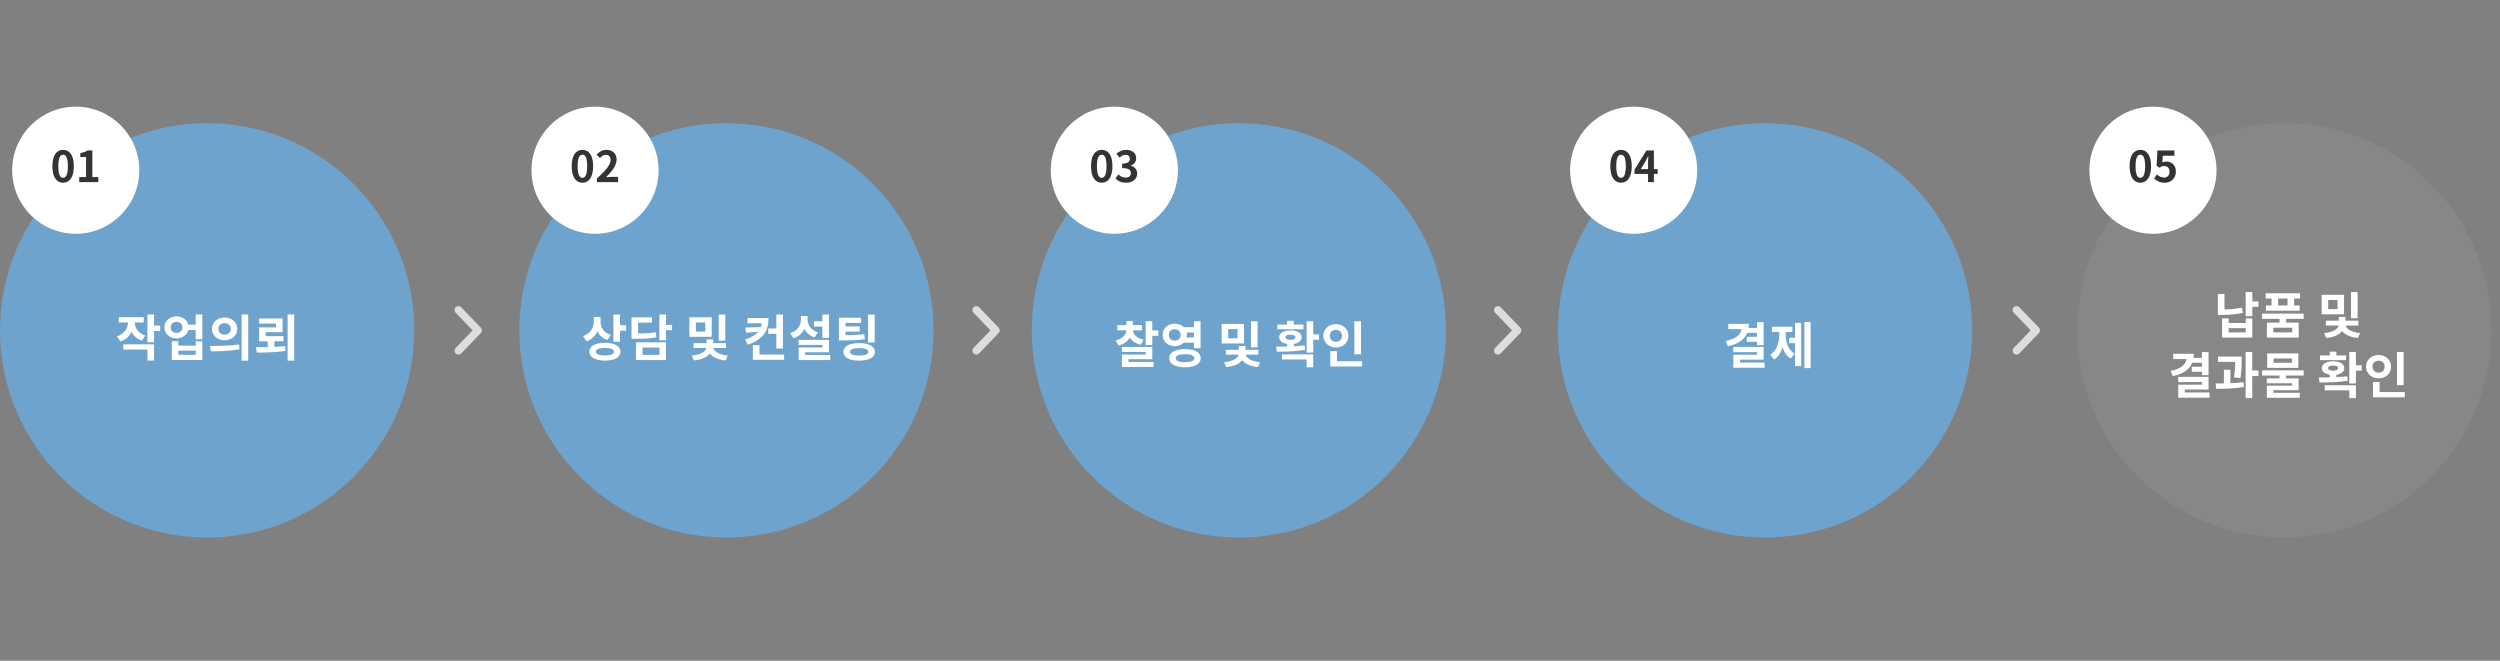
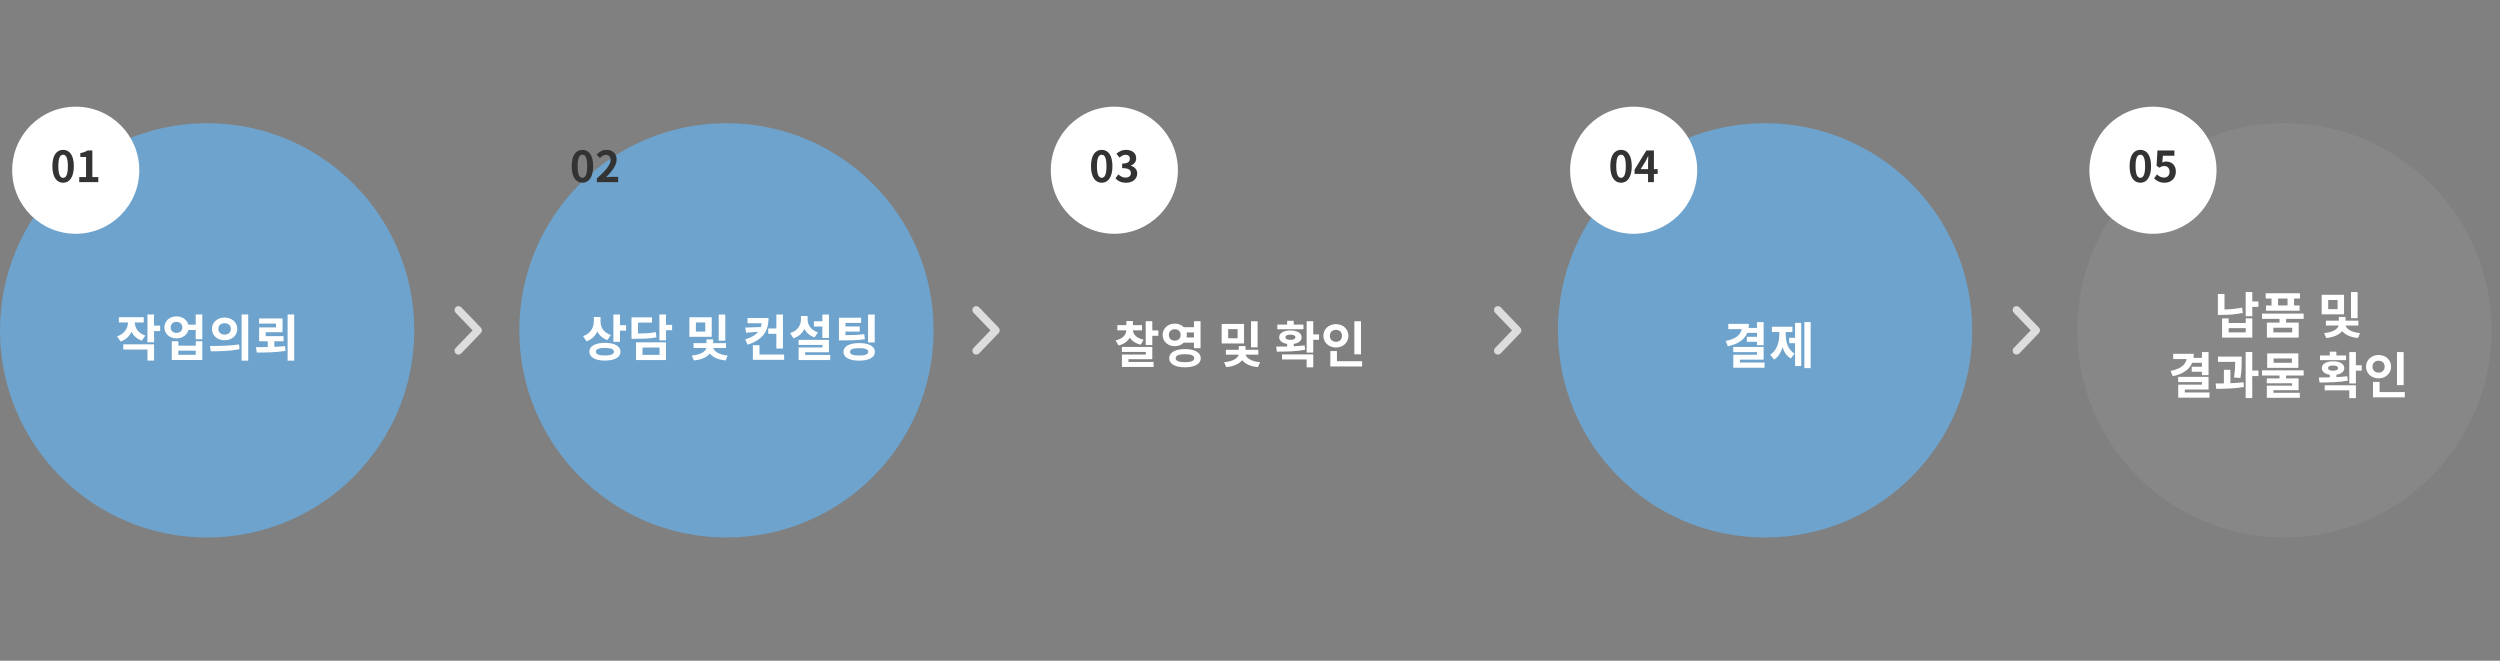
<svg xmlns="http://www.w3.org/2000/svg" version="1.1" id="레이어_1" x="0px" y="0px" width="700px" height="185px" viewBox="0 0 700 185" enable-background="new 0 0 700 185" xml:space="preserve">
  <rect x="0" y="0" width="700" height="185" fill="#808080" stroke="none" />
  <circle fill="#6DA3CC" cx="58" cy="92.5" r="58" />
  <circle fill="#FFFFFF" cx="21.205" cy="47.665" r="17.795" />
  <g>
    <path fill="#333333" d="M14.665,46.527c0-3.07,1.199-4.569,3.01-4.569c1.799,0,2.999,1.511,2.999,4.569   c0,3.059-1.2,4.642-2.999,4.642C15.864,51.168,14.665,49.585,14.665,46.527z M19.006,46.527c0-2.482-0.576-3.202-1.331-3.202   c-0.768,0-1.343,0.72-1.343,3.202c0,2.495,0.576,3.262,1.343,3.262C18.43,49.789,19.006,49.021,19.006,46.527z" />
    <path fill="#333333" d="M22.188,49.573h1.907V43.96h-1.607v-1.091c0.888-0.168,1.499-0.396,2.063-0.744h1.307v7.448h1.667V51   h-5.337V49.573z" />
  </g>
  <circle fill="#6DA3CC" cx="203.406" cy="92.5" r="58" />
-   <circle fill="#FFFFFF" cx="166.611" cy="47.665" r="17.795" />
  <g>
    <path fill="#333333" d="M160.071,46.527c0-3.07,1.199-4.569,3.01-4.569c1.799,0,2.999,1.511,2.999,4.569   c0,3.059-1.2,4.642-2.999,4.642C161.27,51.168,160.071,49.585,160.071,46.527z M164.412,46.527c0-2.482-0.576-3.202-1.331-3.202   c-0.768,0-1.343,0.72-1.343,3.202c0,2.495,0.576,3.262,1.343,3.262C163.836,49.789,164.412,49.021,164.412,46.527z" />
    <path fill="#333333" d="M167.126,49.981c2.411-2.159,3.838-3.826,3.838-5.193c0-0.9-0.492-1.439-1.331-1.439   c-0.648,0-1.188,0.42-1.631,0.912l-0.959-0.959c0.815-0.864,1.607-1.343,2.818-1.343c1.679,0,2.795,1.079,2.795,2.734   c0,1.607-1.332,3.334-2.951,4.917c0.444-0.048,1.032-0.096,1.439-0.096h1.931V51h-5.949V49.981L167.126,49.981z" />
  </g>
-   <circle fill="#6DA3CC" cx="346.889" cy="92.5" r="58" />
  <circle fill="#FFFFFF" cx="312.017" cy="47.665" r="17.795" />
  <g>
    <path fill="#333333" d="M305.477,46.527c0-3.07,1.199-4.569,3.01-4.569c1.799,0,2.999,1.511,2.999,4.569   c0,3.059-1.2,4.642-2.999,4.642C306.676,51.168,305.477,49.585,305.477,46.527z M309.818,46.527c0-2.482-0.576-3.202-1.331-3.202   c-0.768,0-1.343,0.72-1.343,3.202c0,2.495,0.576,3.262,1.343,3.262C309.243,49.789,309.818,49.021,309.818,46.527z" />
    <path fill="#333333" d="M312.329,49.933l0.827-1.115c0.528,0.516,1.176,0.911,1.979,0.911c0.899,0,1.511-0.443,1.511-1.235   c0-0.875-0.516-1.415-2.447-1.415v-1.271c1.631,0,2.159-0.563,2.159-1.355c0-0.696-0.432-1.104-1.188-1.115   c-0.636,0.012-1.151,0.312-1.679,0.792l-0.899-1.08c0.768-0.671,1.619-1.091,2.663-1.091c1.715,0,2.878,0.839,2.878,2.363   c0,0.959-0.54,1.655-1.487,2.027v0.06c1.007,0.276,1.775,1.019,1.775,2.183c0,1.631-1.427,2.579-3.118,2.579   C313.9,51.168,312.953,50.641,312.329,49.933z" />
  </g>
  <circle fill="#6DA3CC" cx="494.219" cy="92.5" r="58" />
  <circle fill="#FFFFFF" cx="457.424" cy="47.665" r="17.795" />
  <g>
    <path fill="#333333" d="M450.883,46.527c0-3.07,1.199-4.569,3.011-4.569c1.8,0,2.999,1.511,2.999,4.569   c0,3.059-1.199,4.642-2.999,4.642C452.082,51.168,450.883,49.585,450.883,46.527z M455.225,46.527c0-2.482-0.575-3.202-1.331-3.202   c-0.768,0-1.343,0.72-1.343,3.202c0,2.495,0.575,3.262,1.343,3.262C454.648,49.789,455.225,49.021,455.225,46.527z" />
    <path fill="#333333" d="M464.152,48.698h-1.058V51h-1.643v-2.303h-3.777v-1.199l3.311-5.373h2.109v5.229h1.058V48.698   L464.152,48.698z M461.453,47.354v-1.811c0-0.516,0.048-1.319,0.072-1.835h-0.05c-0.215,0.468-0.454,0.959-0.707,1.439   l-1.379,2.207H461.453z" />
  </g>
  <circle fill="#878787" cx="639.625" cy="92.5" r="58" />
  <circle fill="#FFFFFF" cx="602.83" cy="47.665" r="17.795" />
  <g>
    <path fill="#333333" d="M596.289,46.527c0-3.07,1.199-4.569,3.011-4.569c1.799,0,2.999,1.511,2.999,4.569   c0,3.059-1.2,4.642-2.999,4.642C597.488,51.168,596.289,49.585,596.289,46.527z M600.631,46.527c0-2.482-0.576-3.202-1.331-3.202   c-0.768,0-1.343,0.72-1.343,3.202c0,2.495,0.575,3.262,1.343,3.262C600.055,49.789,600.631,49.021,600.631,46.527z" />
    <path fill="#333333" d="M603.142,49.957l0.815-1.127c0.504,0.492,1.127,0.899,1.955,0.899c0.924,0,1.57-0.587,1.57-1.631   c0-1.031-0.601-1.607-1.498-1.607c-0.528,0-0.816,0.132-1.332,0.468l-0.803-0.527l0.238-4.306h4.749v1.475h-3.227l-0.167,1.883   c0.348-0.168,0.659-0.252,1.066-0.252c1.486,0,2.734,0.888,2.734,2.819c0,1.979-1.463,3.118-3.105,3.118   C604.736,51.168,603.801,50.617,603.142,49.957z" />
  </g>
  <path fill="#DDDDDD" d="M132.333,92.5l-4.754-4.945c-0.417-0.434-0.403-1.123,0.031-1.541c0.435-0.417,1.124-0.403,1.542,0.03  l5.479,5.7c0.405,0.422,0.405,1.088,0,1.511l-5.479,5.7c-0.417,0.434-1.107,0.447-1.542,0.029c-0.434-0.416-0.447-1.107-0.031-1.541  L132.333,92.5z" />
  <path fill="#DDDDDD" d="M277.327,92.5l-4.754-4.945c-0.417-0.434-0.403-1.123,0.031-1.541c0.435-0.417,1.124-0.403,1.542,0.03  l5.479,5.7c0.405,0.422,0.405,1.088,0,1.511l-5.479,5.7c-0.417,0.434-1.107,0.447-1.542,0.029c-0.434-0.416-0.447-1.107-0.031-1.541  L277.327,92.5z" />
  <path fill="#DDDDDD" d="M423.377,92.5l-4.754-4.945c-0.416-0.434-0.402-1.123,0.031-1.541c0.433-0.418,1.123-0.403,1.541,0.03  l5.479,5.7c0.406,0.422,0.406,1.088,0,1.511l-5.479,5.7c-0.418,0.434-1.107,0.447-1.541,0.029c-0.434-0.416-0.447-1.107-0.031-1.541  L423.377,92.5z" />
  <path fill="#DDDDDD" d="M568.599,92.5l-4.754-4.945c-0.416-0.434-0.401-1.123,0.031-1.541s1.123-0.403,1.541,0.03l5.479,5.7  c0.405,0.422,0.405,1.088,0,1.511l-5.479,5.7c-0.418,0.434-1.107,0.447-1.541,0.029c-0.434-0.416-0.447-1.107-0.031-1.541  L568.599,92.5z" />
  <g>
    <path fill="#FFFFFF" d="M39.746,95.383c-1.401-0.447-2.368-1.359-2.928-2.493c-0.574,1.247-1.583,2.241-3.068,2.731l-0.966-1.443   c2.101-0.686,3.012-2.296,3.054-3.894h-2.563v-1.47h6.976v1.47h-2.521c0.042,1.484,0.924,3.012,2.956,3.671L39.746,95.383z    M34.521,96.406h8.615v4.566h-1.849v-3.096h-6.766V96.406z M44.844,92.694h-1.709v3.138h-1.849v-7.775h1.849v3.11h1.709V92.694z" />
    <path fill="#FFFFFF" d="M56.646,88.057v6.933h-1.849v-2.591h-2.045c-0.35,1.401-1.667,2.353-3.334,2.353   c-1.933,0-3.39-1.288-3.39-3.081s1.457-3.082,3.39-3.082c1.639,0,2.956,0.938,3.32,2.312h2.059v-2.844H56.646z M51.057,91.671   c0-0.967-0.687-1.541-1.639-1.541c-0.938,0-1.625,0.574-1.625,1.541s0.687,1.541,1.625,1.541   C50.37,93.212,51.057,92.638,51.057,91.671z M54.811,95.551h1.835v5.254h-8.544v-5.254h1.835v1.232h4.875V95.551z M54.811,98.186   h-4.875v1.162h4.875V98.186z" />
    <path fill="#FFFFFF" d="M58.795,96.867c2.27,0,5.435-0.014,8.152-0.42l0.112,1.332c-2.773,0.559-5.799,0.588-8.026,0.588   L58.795,96.867z M66.444,92.091c0,1.864-1.541,3.181-3.558,3.181s-3.544-1.316-3.544-3.181c0-1.848,1.527-3.179,3.544-3.179   S66.444,90.243,66.444,92.091z M61.135,92.091c0,1.01,0.756,1.597,1.751,1.597s1.751-0.587,1.751-1.597   c0-1.008-0.756-1.596-1.751-1.596S61.135,91.083,61.135,92.091z M69.498,88.043v12.943h-1.849V88.043H69.498z" />
    <path fill="#FFFFFF" d="M76.817,97.119c1.022-0.041,2.045-0.111,2.998-0.209l0.126,1.344c-2.773,0.436-5.645,0.463-8.041,0.463   l-0.224-1.514c1.037,0,2.143,0,3.292-0.027v-1.625h-2.409v-3.88h4.72v-1.064h-4.734v-1.429h6.569v3.839h-4.72v1.106h5v1.428h-2.577   V97.119z M82.378,88.043v12.943h-1.849V88.043H82.378z" />
  </g>
  <g>
    <path fill="#FFFFFF" d="M170.084,95.207c-1.358-0.447-2.297-1.316-2.843-2.408c-0.561,1.273-1.555,2.27-3.026,2.773l-0.966-1.457   c2.157-0.715,3.025-2.438,3.025-4.188v-1.163h1.877v1.316c0,1.556,0.868,3.068,2.899,3.699L170.084,95.207z M173.74,98.472   c0,1.568-1.681,2.494-4.356,2.494c-2.689,0-4.37-0.926-4.37-2.494c0-1.556,1.681-2.479,4.37-2.479   C172.059,95.992,173.74,96.916,173.74,98.472z M171.905,98.472c0-0.714-0.883-1.05-2.521-1.05c-1.653,0-2.535,0.336-2.535,1.05   c0,0.729,0.882,1.064,2.535,1.064C171.022,99.536,171.905,99.2,171.905,98.472z M175.309,91.062v1.526H173.6v3.109h-1.849v-7.62   h1.849v2.984H175.309z" />
    <path fill="#FFFFFF" d="M183.805,94.438c-1.583,0.35-3.054,0.42-5.911,0.42h-1.079v-6.009h5.743v1.485h-3.908v3.04   c2.297-0.014,3.572-0.098,4.973-0.393L183.805,94.438z M178.089,95.852h8.391v4.96h-8.391V95.852z M179.911,99.368h4.762v-2.06   h-4.762V99.368z M188.189,92.463h-1.709v2.828h-1.849V88.05h1.849v2.913h1.709V92.463z" />
    <path fill="#FFFFFF" d="M199.288,94.297h-6.261v-5.462h6.261V94.297z M199.736,97.449c0.196,0.854,1.485,1.892,4.034,2.101   l-0.588,1.373c-2.144-0.182-3.642-0.953-4.427-1.934c-0.784,0.996-2.297,1.752-4.468,1.934l-0.574-1.373   c2.577-0.225,3.88-1.205,4.062-2.101h-3.572v-1.373h3.614v-1.051h1.877v1.051h3.6v1.373H199.736z M197.481,90.292h-2.633v2.564   h2.633V90.292z M203.084,95.391h-1.849v-7.313h1.849V95.391z" />
    <path fill="#FFFFFF" d="M215.192,89.044c0,3.627-1.527,6.051-5.841,7.465l-0.714-1.457c1.807-0.559,2.97-1.287,3.684-2.156   l-3.404,0.266l-0.252-1.441l4.37-0.154c0.098-0.336,0.182-0.687,0.21-1.051h-3.936v-1.471H215.192z M219.562,99.271v1.471h-8.754   v-4.077h1.849v2.606H219.562z M217.377,91.973v-3.909h1.849v9.526h-1.849v-4.119h-2.269v-1.498H217.377z" />
    <path fill="#FFFFFF" d="M228.086,94.465c-1.359-0.434-2.312-1.289-2.858-2.367c-0.574,1.205-1.583,2.158-3.053,2.619l-0.953-1.441   c2.143-0.645,3.04-2.228,3.04-3.867v-0.925h1.863v0.925c0,1.526,0.883,3.025,2.9,3.642L228.086,94.465z M232.47,99.382v1.443   h-8.853v-3.53h6.668V96.58h-6.682v-1.414h8.502v3.46h-6.667v0.756H232.47z M230.257,91.426h-2.353v-1.471h2.353v-1.891h1.849v6.555   h-1.849V91.426z" />
    <path fill="#FFFFFF" d="M242.156,94.969c-1.821,0.295-3.432,0.338-6.149,0.338H234.9V88.96h6.205v1.457h-4.37v0.995h3.992v1.428   h-3.992v1.01c2.227-0.014,3.642-0.07,5.253-0.309L242.156,94.969z M244.972,98.513c0,1.57-1.681,2.467-4.412,2.467   s-4.398-0.896-4.398-2.467c0-1.54,1.667-2.45,4.398-2.45S244.972,96.973,244.972,98.513z M243.123,98.513   c0-0.7-0.883-1.036-2.563-1.036c-1.667,0-2.563,0.336-2.563,1.036c0,0.715,0.896,1.037,2.563,1.037   C242.24,99.55,243.123,99.228,243.123,98.513z M244.916,95.881h-1.863v-7.817h1.863V95.881z" />
  </g>
  <g>
    <path fill="#FFFFFF" d="M319.436,96.516c-1.471-0.338-2.507-1.051-3.096-1.977c-0.575,1.037-1.639,1.836-3.166,2.186l-0.798-1.414   c2.017-0.449,2.941-1.611,2.998-2.816h-2.521v-1.457h2.521v-1.134h1.849v1.134h2.549v1.457h-2.549   c0.056,1.094,0.98,2.199,2.983,2.619L319.436,96.516z M315.976,101.348h7.032v1.387h-8.867v-3.461h6.682v-0.729h-6.696v-1.4h8.517   v3.432h-6.667V101.348z M324.338,92.508v1.514h-1.695v2.592h-1.849v-6.682h1.849v2.577H324.338z" />
    <path fill="#FFFFFF" d="M331.433,95.955c-0.616,0.615-1.499,0.98-2.507,0.98c-1.905,0-3.39-1.332-3.39-3.152   c0-1.836,1.485-3.166,3.39-3.166c1.037,0,1.919,0.379,2.536,0.994h2.843v-1.68h1.849v7.565h-1.849v-1.541H331.433z M328.926,95.381   c0.953,0,1.653-0.604,1.653-1.598c0-1.008-0.7-1.598-1.653-1.598s-1.639,0.59-1.639,1.598   C327.287,94.777,327.973,95.381,328.926,95.381z M336.21,100.297c0,1.598-1.695,2.549-4.427,2.549   c-2.717,0-4.412-0.951-4.412-2.549c0-1.611,1.695-2.549,4.412-2.549C334.515,97.748,336.21,98.686,336.21,100.297z    M334.389,100.297c0-0.756-0.91-1.121-2.605-1.121c-1.695,0-2.591,0.365-2.591,1.121s0.896,1.121,2.591,1.121   C333.479,101.418,334.389,101.053,334.389,100.297z M332.26,93.082c0.042,0.225,0.07,0.449,0.07,0.701   c0,0.238-0.028,0.463-0.084,0.701h2.059v-1.402H332.26z" />
    <path fill="#FFFFFF" d="M348.332,96.164h-6.262v-5.463h6.262V96.164z M348.78,99.316c0.196,0.854,1.484,1.891,4.034,2.102   l-0.588,1.373c-2.145-0.184-3.643-0.953-4.428-1.934c-0.784,0.994-2.296,1.75-4.468,1.934l-0.574-1.373   c2.577-0.225,3.88-1.205,4.062-2.102h-3.572v-1.373h3.614v-1.051h1.877v1.051h3.6v1.373H348.78z M346.525,92.158h-2.633v2.564   h2.633V92.158z M352.128,97.258h-1.849v-7.313h1.849V97.258z" />
    <path fill="#FFFFFF" d="M365.439,97.957c-2.703,0.477-5.645,0.504-7.914,0.504l-0.195-1.414c0.924,0,1.975,0,3.067-0.027v-0.729   c-1.373-0.211-2.228-0.883-2.228-1.863c0-1.178,1.246-1.904,3.152-1.904c1.904,0,3.137,0.727,3.137,1.904   c0,0.98-0.84,1.652-2.213,1.863v0.658c1.051-0.043,2.073-0.127,3.054-0.238L365.439,97.957z M364.964,92.201h-7.312v-1.318h2.745   v-1.064h1.849v1.064h2.718V92.201z M358.969,99.232h8.74v3.613h-1.849v-2.186h-6.892V99.232z M361.322,95.156   c0.868,0,1.387-0.252,1.387-0.729s-0.519-0.715-1.387-0.715c-0.869,0-1.401,0.238-1.401,0.715S360.453,95.156,361.322,95.156z    M369.334,95.143h-1.625v3.586h-1.849v-8.797h1.849v3.698h1.625V95.143z" />
    <path fill="#FFFFFF" d="M374.062,97.299c-1.976,0-3.516-1.387-3.516-3.264c0-1.904,1.54-3.277,3.516-3.277s3.502,1.373,3.502,3.277   C377.563,95.912,376.037,97.299,374.062,97.299z M374.062,95.703c0.967,0,1.694-0.631,1.694-1.668c0-1.064-0.728-1.682-1.694-1.682   c-0.952,0-1.709,0.617-1.709,1.682C372.353,95.072,373.109,95.703,374.062,95.703z M381.401,101.137v1.471h-8.909v-4.314h1.85   v2.844H381.401z M381.079,99.205h-1.862v-9.26h1.862V99.205z" />
  </g>
  <g>
    <path fill="#FFFFFF" d="M489.235,93.204c-0.784,1.92-2.605,3.139-5.436,3.754l-0.615-1.484c2.928-0.574,4.244-1.807,4.468-3.32   h-3.726v-1.47h5.757c0,0.393-0.028,0.771-0.084,1.134h2.367v-1.625h1.849v6.472h-1.849v-0.967h-2.857v-1.387h2.857v-1.107H489.235z    M494.082,101.511v1.457h-8.755v-3.643h6.64v-0.729h-6.653V97.14h8.502v3.559h-6.639v0.813H494.082z" />
    <path fill="#FFFFFF" d="M500,93.61c0,2.158,0.63,4.328,2.493,5.422l-1.078,1.344c-1.148-0.672-1.877-1.793-2.297-3.15   c-0.449,1.471-1.205,2.73-2.367,3.459l-1.094-1.359c1.877-1.189,2.55-3.502,2.55-5.715v-0.631h-2.073v-1.498h5.743v1.498H500V93.61   z M502.62,90.403h1.723v12.102h-1.723v-6.414h-1.64v-1.5h1.64V90.403z M506.976,90.179v12.9h-1.75v-12.9H506.976z" />
  </g>
  <g>
    <path fill="#FFFFFF" d="M627.996,87.627c-2.101,0.42-4.076,0.546-5.896,0.546h-1.093v-5.855h1.849v4.329   c1.541-0.028,3.194-0.169,4.932-0.505L627.996,87.627z M628.809,89.154h1.836v5.379h-8.461v-5.379h1.835v1.289h4.79V89.154z    M628.809,91.872h-4.79v1.191h4.79V91.872z M632.354,85.918h-1.709v2.619h-1.85v-6.766h1.85v2.634h1.709V85.918z" />
    <path fill="#FFFFFF" d="M640.12,89.28v1.051h3.516v4.203h-8.909v-4.203h3.545V89.28h-4.902v-1.471h11.654v1.471H640.12z    M636.029,83.593h-1.639v-1.471h9.596v1.471h-1.639v1.946h1.541v1.472h-9.414V85.54h1.555V83.593z M641.814,91.773h-5.28v1.303   h5.28V91.773z M640.512,83.593h-2.646v1.946h2.646V83.593z" />
    <path fill="#FFFFFF" d="M656.332,88.005h-6.262v-5.463h6.262V88.005z M656.78,91.157c0.196,0.854,1.485,1.892,4.034,2.101   l-0.588,1.373c-2.144-0.182-3.643-0.953-4.427-1.933c-0.784,0.996-2.297,1.751-4.468,1.933l-0.574-1.373   c2.576-0.225,3.879-1.205,4.062-2.101h-3.571v-1.372h3.613v-1.051h1.877v1.051h3.6v1.372H656.78z M654.525,84h-2.633v2.563h2.633   V84z M660.129,89.098h-1.85v-7.313h1.85V89.098z" />
    <path fill="#FFFFFF" d="M613.813,101.584c-0.784,1.918-2.605,3.137-5.435,3.754l-0.617-1.484c2.928-0.576,4.244-1.809,4.469-3.32   h-3.726v-1.471h5.757c0,0.393-0.027,0.77-0.084,1.135h2.367v-1.625h1.85v6.471h-1.85v-0.967h-2.857v-1.387h2.857v-1.105H613.813z    M618.66,109.891v1.455h-8.755v-3.641h6.64v-0.729h-6.653v-1.457h8.503v3.559h-6.641v0.813H618.66z" />
    <path fill="#FFFFFF" d="M624.508,107.299c1.247-0.043,2.508-0.127,3.685-0.266l0.098,1.33c-2.619,0.447-5.505,0.504-7.746,0.518   l-0.168-1.512c0.714,0,1.499,0,2.312-0.014v-3.811h1.82V107.299z M625.517,105.688c0.294-1.834,0.337-3.221,0.337-4.371h-4.819   v-1.471h6.64v1.051c0,1.248,0,2.816-0.35,4.945L625.517,105.688z M632.367,105.295h-1.738v6.164h-1.848v-12.9h1.848v5.195h1.738   V105.295z" />
    <path fill="#FFFFFF" d="M640.105,105.141v0.813h3.502v3.307h-7.06v0.729h7.396v1.387h-9.23v-3.391h7.074v-0.672h-7.088v-1.359   h3.558v-0.813h-4.889v-1.457h11.654v1.457H640.105z M643.537,102.998h-8.727v-4.049h8.727V102.998z M641.73,100.365h-5.113v1.219   h5.113V100.365z" />
    <path fill="#FFFFFF" d="M657.383,106.598c-2.704,0.477-5.646,0.504-7.914,0.504l-0.197-1.414c0.925,0,1.976,0,3.068-0.027v-0.729   c-1.373-0.211-2.228-0.883-2.228-1.863c0-1.178,1.247-1.904,3.151-1.904c1.905,0,3.139,0.727,3.139,1.904   c0,0.98-0.841,1.652-2.214,1.863v0.658c1.051-0.043,2.073-0.127,3.054-0.238L657.383,106.598z M656.906,100.842h-7.313v-1.318   h2.746v-1.064h1.849v1.064h2.718V100.842z M650.91,107.873h8.741v3.613h-1.849v-2.186h-6.893V107.873z M653.264,103.797   c0.869,0,1.387-0.252,1.387-0.729s-0.518-0.715-1.387-0.715c-0.868,0-1.4,0.238-1.4,0.715S652.396,103.797,653.264,103.797z    M661.276,103.783h-1.625v3.586h-1.849v-8.797h1.849v3.697h1.625V103.783z" />
    <path fill="#FFFFFF" d="M666.004,105.939c-1.975,0-3.516-1.387-3.516-3.264c0-1.904,1.541-3.277,3.516-3.277   s3.502,1.373,3.502,3.277C669.506,104.553,667.979,105.939,666.004,105.939z M666.004,104.344c0.967,0,1.695-0.631,1.695-1.668   c0-1.064-0.729-1.682-1.695-1.682c-0.953,0-1.709,0.617-1.709,1.682C664.295,103.713,665.051,104.344,666.004,104.344z    M673.344,109.777v1.471h-8.908v-4.314h1.849v2.844H673.344z M673.021,107.846h-1.863v-9.26h1.863V107.846z" />
  </g>
</svg>